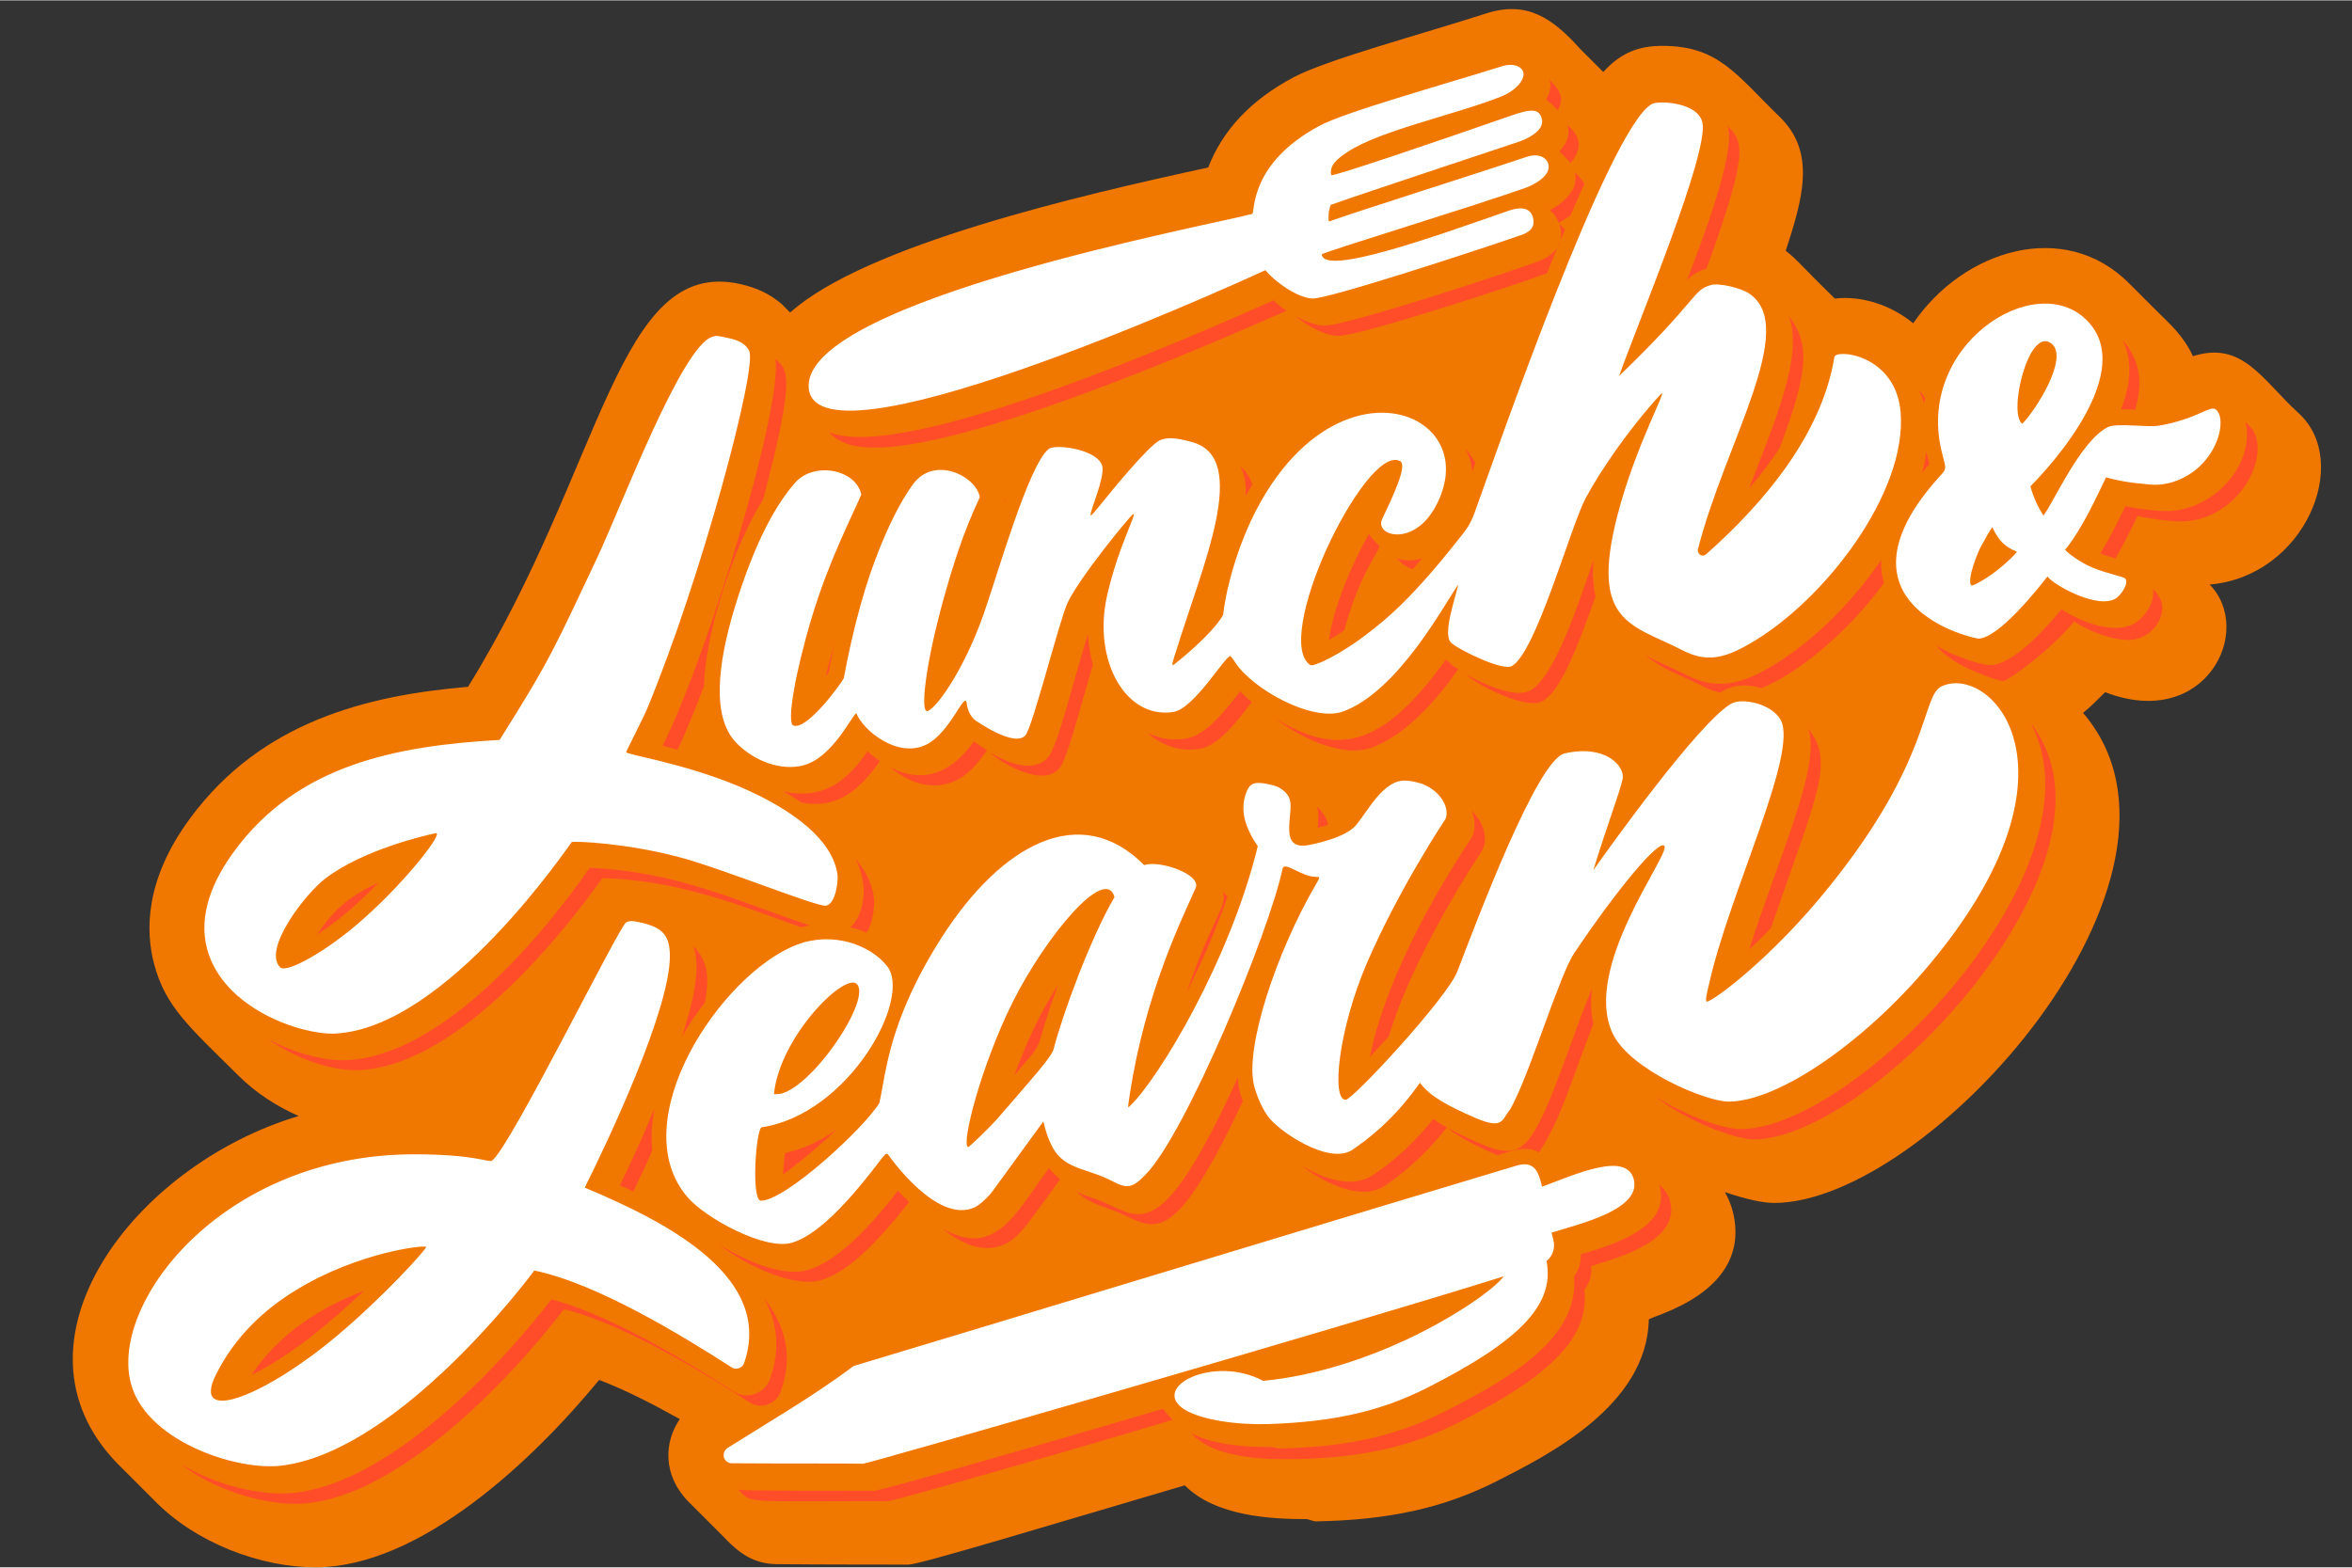
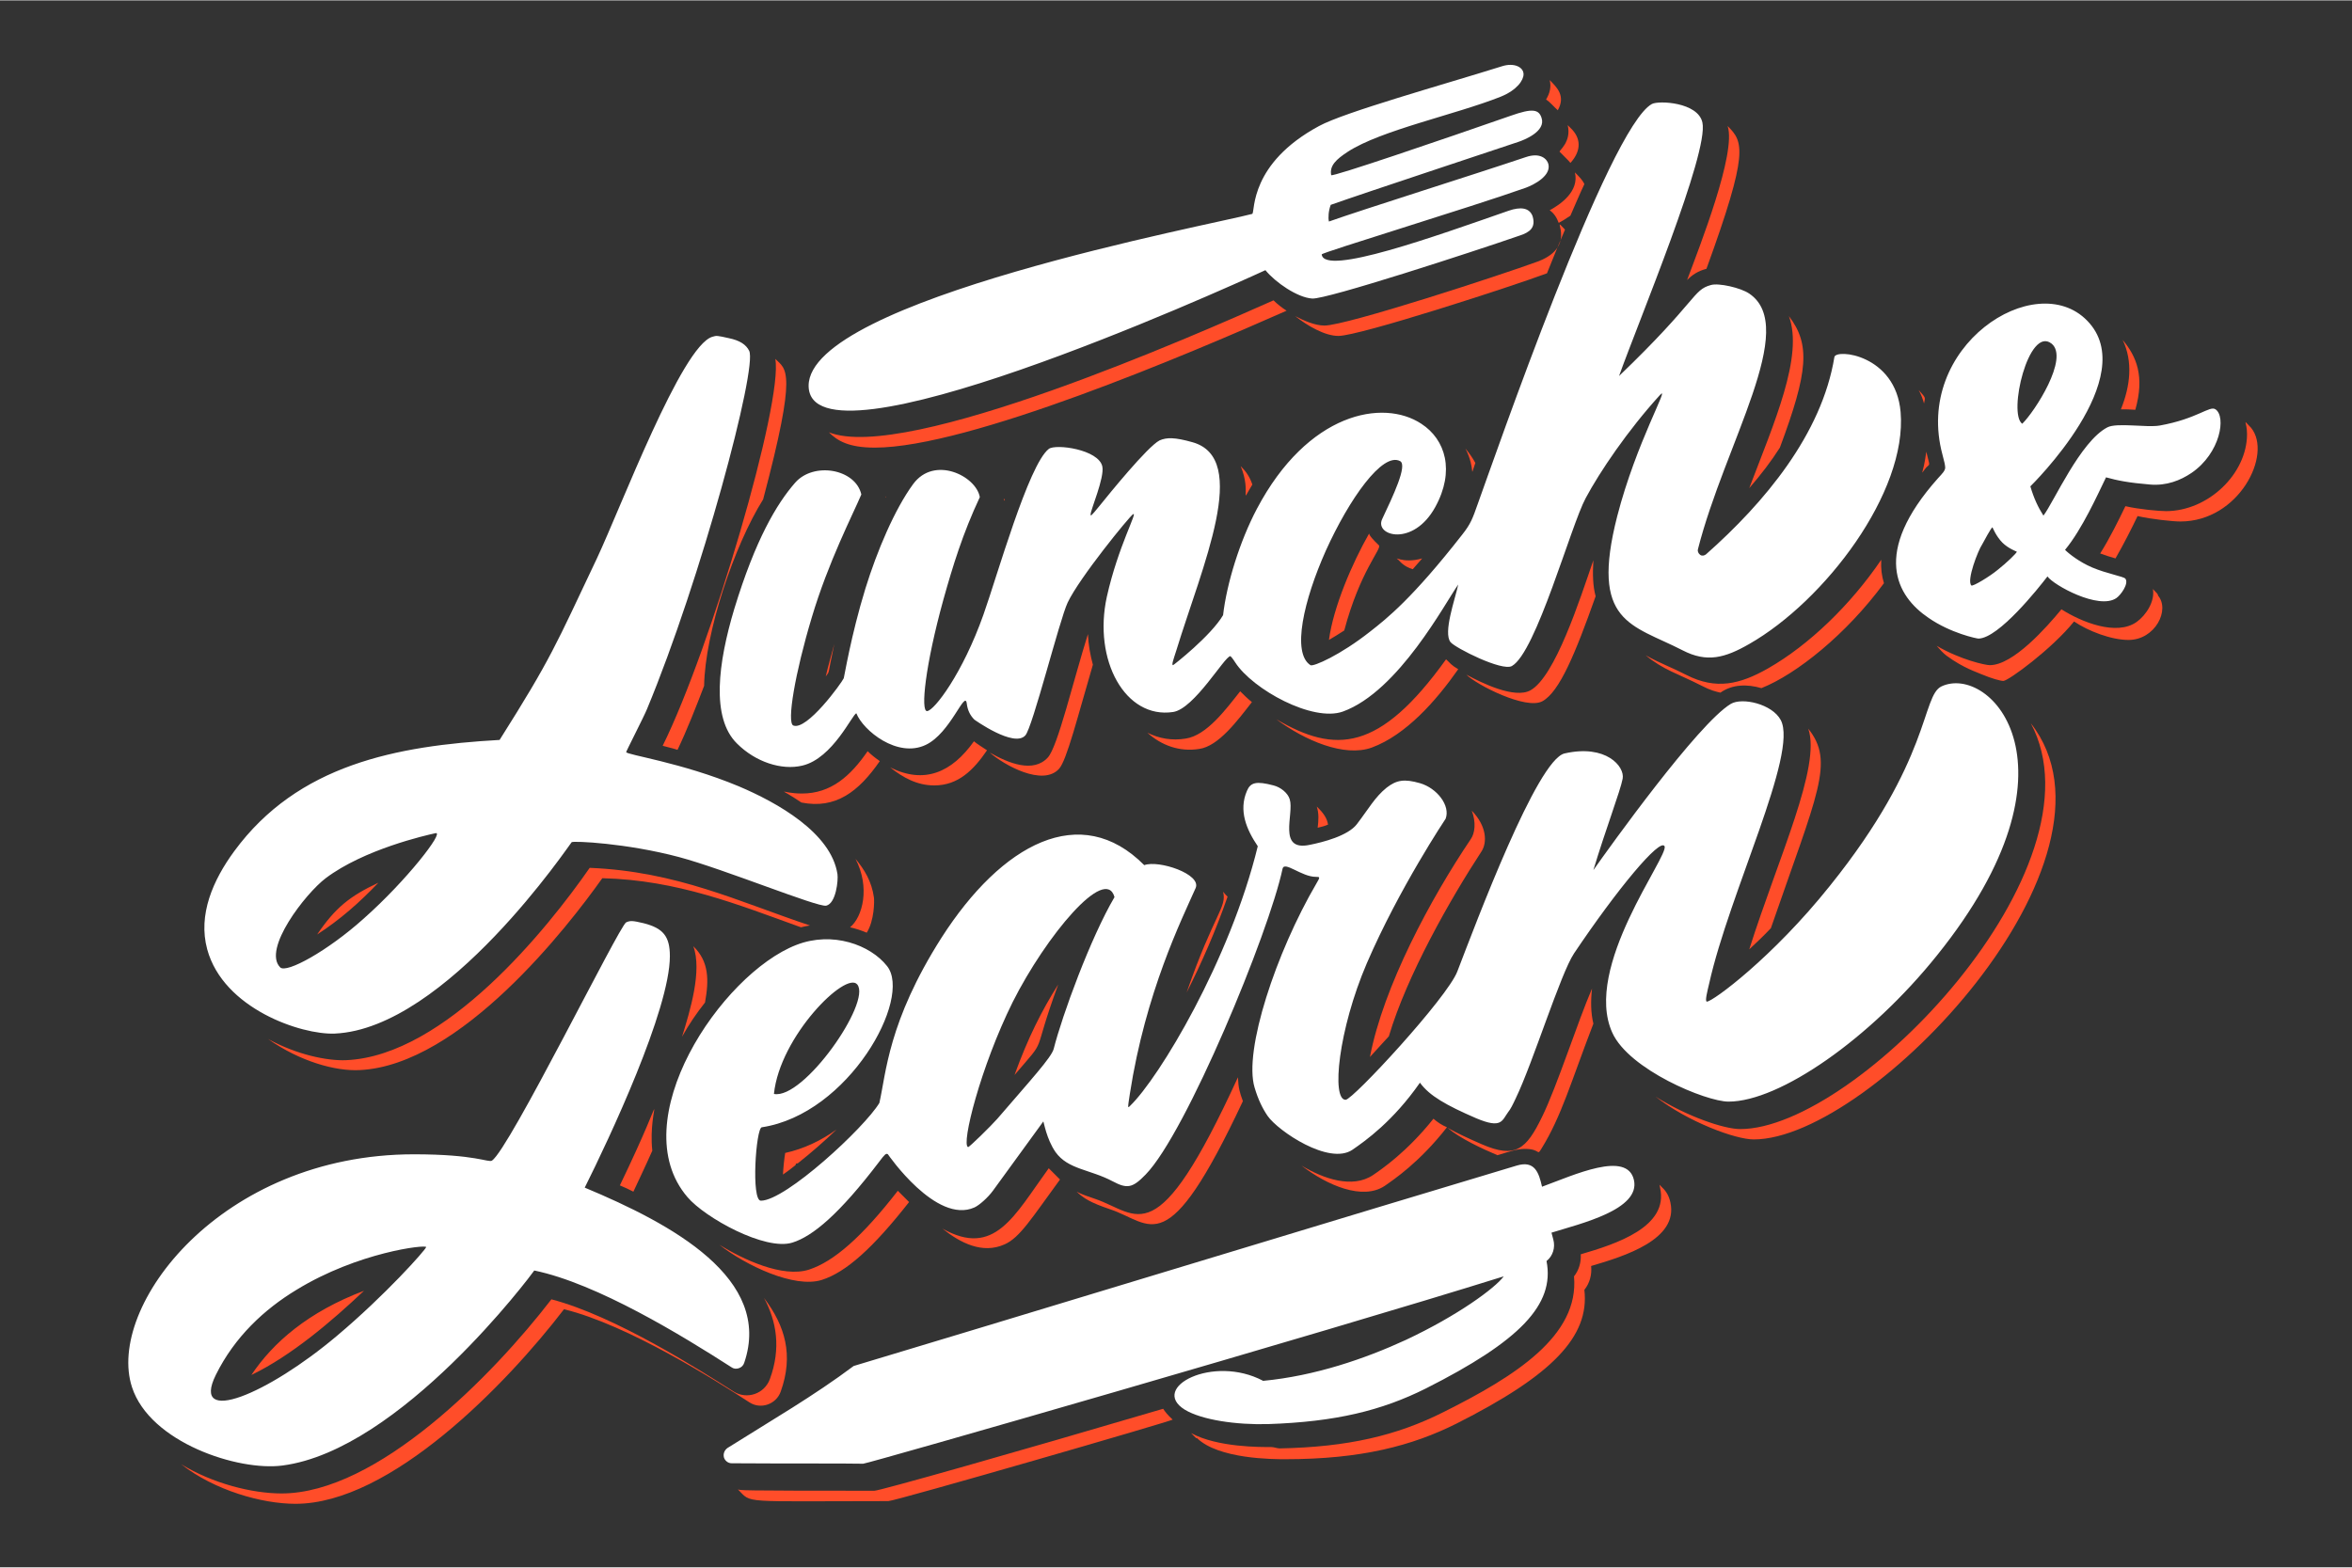
<svg xmlns="http://www.w3.org/2000/svg" fill="#000000" height="348" preserveAspectRatio="xMidYMid meet" version="1" viewBox="-16.2 -1.9 522.1 347.9" width="522" zoomAndPan="magnify">
  <rect x="-16.2" y="-1.9" width="522.1" height="347.9" fill="#333333" stroke="none" />
  <g id="change1_1">
-     <path d="M474.3,127.8c10,10.2-0.9,32.5-23.2,23.9c-1.7,1.7-3.3,3.3-4.9,4.6c30.9,36-34.2,108.8-68.6,108.8 c-2.6,0-6.5-0.9-10.9-2.4c0.8,1.4,1.4,2.9,1.8,4.5c4.3,18-18.4,23-18.7,23.8c-0.4,19.2-22.6,30.2-33.8,35.9 c-11.7,5.9-23.7,8.6-40.1,8.9c-0.7,0-1.5-0.5-2.2-0.5c-7.6,0-20.1-0.6-26.9-7.5c-30.9,9.1-58.9,17.6-61.3,17.6c0,0-22.3,0-29.4-0.1 c-5.1-0.1-8.3-2.5-11.6-6l-8-8c-5.6-5.8-5.3-13.1-1.8-18.2c-5.7-3.2-12.1-6.5-17.9-8.7C102,322.4,77,346,53.8,346 c-12,0-26.6-5.3-36-15.1l-8-8c-26-26.9,3.7-66.2,40.3-77.1c-4.8-2.1-9.5-5.1-13.4-9c-11-10.9-16.2-15.3-18.7-24.8 c-1.9-7.2-2.1-18.6,8-32.3c15.9-21.6,39.5-27.3,61.7-29.2c30.3-49,33-95.6,60.5-89.4c3.5,0.8,6.4,2.1,9.1,4.4l1.9,1.9 c16.8-15,64.2-26,92.8-32.2c3.2-8.3,9.5-15,18.9-20c7.3-3.9,28.2-9.5,42.8-14.2c9-2.9,14.7,1,20.8,7.8l5.2,5.2 c3.9-4.3,7.9-5.8,13.1-5.8c12.5,0,16.3,6.3,26.2,15.9c8,7.9,4.9,18.2,1.2,29.6c2.6,2,2.9,2.8,10.9,10.6c6.2-0.7,12.7,1.6,17.4,5.5 c11.1-16.3,33.5-23.3,47.9-8.9l6,6c2.9,2.9,6,5.5,8.2,10.2c11-3.5,15.3,5.2,23.5,12.7C505.9,100.6,495.4,126,474.3,127.8z" fill="#f07800" />
-   </g>
+     </g>
  <g id="change2_1">
    <path d="M180.3,108.2c0.2,0.2,0.2,0.2,0.1,0.3C180.4,108.3,180.3,108.3,180.3,108.2z M206.8,109.2 c0.1-0.3,0.1-0.2-0.2-0.5C206.6,108.8,206.7,109,206.8,109.2z M294.3,122.4c0.2,0.2,1.1,1.4,3.1,2l2.1-2.4 C295,123.3,292.9,121.2,294.3,122.4z M266.5,64.7c-17.1,7.6-81.6,36.1-98.7,29.3c1.9,1.9,4.4,3.4,10.2,3.4 c20.8,0,69.5-20.7,91.4-30.4C268.3,66.3,267.3,65.5,266.5,64.7z M289.9,119.1c-0.1-0.1-1.5-1.4-2-2.2c-0.1-0.1-0.1-0.3-0.2-0.4 c-3.7,6.5-7.9,16.2-8.9,23.6c1-0.6,2.2-1.3,3.4-2.1C285.7,124.8,290.6,119.8,289.9,119.1z M169,141c-0.7,2.6-1.4,5-1.9,7.2 C168.1,146.8,167.4,148.4,169,141z M202.9,164.6c-0.6-0.4-2.5-1.6-2.9-2c-4.9,6.9-11,9.6-18.6,5.8c2.9,2.3,6,4,9.8,4 C196.5,172.4,199.9,169,202.9,164.6z M311.3,100.8c-0.6-1.1-1.3-2.1-2.2-3.2C311.5,102.3,309.9,104.7,311.3,100.8z M312.7,187 c1.2-1.9,1.2-5.5-2.2-9c1,2.6,0.7,5-0.2,6.3c-8.9,13.2-19.4,32.7-22.4,48.4c1.3-1.4,2.7-3,4.2-4.6 C296.1,214.6,305.7,197.7,312.7,187z M259.7,242.5c-0.7-1.9-1-2.9-1.1-5.3c-18.2,39.7-22,30.3-31.7,27c-1.4-0.5-2.8-0.9-4.1-1.6 c1.6,1.5,3,2.4,7.4,3.9C239.6,269.6,242.7,278.7,259.7,242.5z M206.8,274.3c3.4-1.5,6-5.8,12.3-14.4l-2.5-2.5 c-7.7,10.6-12,19.9-23.6,13.4C197,274,201.9,276.5,206.8,274.3z M261.8,105.6c-0.6-1.8-1.5-3-2.6-4.1 C261.7,107.4,258.8,110.5,261.8,105.6z M323.5,151.3c-3.5,1.9-10.7-1.6-14.2-3.5c2.3,2.3,13.3,7.9,16.9,5.9 c3.8-2.1,7.3-10.6,11.8-23.3c-0.6-2.2-0.7-4.8-0.5-8C334.5,131.1,329,148.3,323.5,151.3z M327.8,44.7c1,0.7,1.6,1.7,2,2.8 c0.6-0.3,1.6-0.9,2.6-1.6c1.1-2.5,2.1-4.9,3.1-7c-0.4-0.9-1.1-1.6-2.1-2.6C334.4,40.5,330.2,43.4,327.8,44.7z M135.2,228.2 c1.5-2.7,3.2-5.2,5.1-7.6c0.9-5,0.9-9.1-2.6-12.5C139.7,213.5,137,222.4,135.2,228.2z M158.1,254c-0.2,1.2-0.4,3-0.5,4.8 c0.9-0.6,1.8-1.3,2.8-2.1c0.1-0.4,0-0.3,0.5-0.4c2.8-2.2,5.9-4.9,8.6-7.5C166,251.3,162.2,253.1,158.1,254z M454.6,88.9 c1.1,0,2,0,3.2,0.1c2.1-7.4,0.3-11.8-2.8-15.5C457.3,78.3,456.7,83.7,454.6,88.9z M39.6,303.3c8.9-4.3,17.8-11.9,25-18.7 C52.2,289.3,44.4,296.1,39.6,303.3z M218.7,216.6c-3.6,5.7-6.7,11.8-9.7,20.1C216.7,227.7,212.5,233.5,218.7,216.6z M259.1,151.5 c-3.1,3.9-7.4,9.8-12.1,10.5c-3,0.5-5.9,0-8.5-1.3c3.1,2.8,7.1,4.3,11.5,3.6c4.3-0.6,8.5-6.3,11.7-10.4 C260.7,153.1,259.9,152.3,259.1,151.5z M218.9,168.7c1.7-1.9,4.1-11.5,7.5-23.1c-0.6-2.2-1-4.5-1.1-6.8c-3.3,10.5-6.7,25-8.9,27.4 c-3.2,3.5-8.7,1.3-12.9-1.1C206.7,167.9,215.3,172.7,218.9,168.7z M278.6,181.1c-0.2-1.3-0.9-2.5-2.5-4c0.5,1.5,0.4,3.1,0.2,4.7 C277.2,181.6,277.9,181.4,278.6,181.1z M255.3,196c0.9,3.5-2,4.8-8.1,22.4c3.3-6.5,6.5-13.8,9.1-21.3 C256,196.8,255.6,196.4,255.3,196z M304.8,144.4c-14.8,20.6-24.6,21-37.7,13.3c6.3,4.7,15.1,8.5,21.2,6.3 c7.6-2.8,14.3-10.4,19.2-17.4C305.8,145.6,305.8,145.3,304.8,144.4z M166.2,282.2c5.4-1.7,11.4-7.1,19.4-17.3 c-2.6-2.6-1.6-1.6-2.5-2.5c-8,10.3-14.2,15.7-19.7,17.5c-5.9,1.9-14.7-2.3-19.9-5.5C149.4,279,160.1,284.1,166.2,282.2z M327,20.1 c0.9,0.6,1.6,1.5,2.6,2.4c1.8-3.2-0.2-5.1-1.8-6.7C328.2,17.3,327.8,18.8,327,20.1z M130.9,163.6c1,0.3,2.1,0.5,3.3,0.9 c2.1-4.4,4.1-9.5,5.9-14.2c0.2-11.9,6.7-31.2,13.1-41.4c7.7-29,5.1-28.8,2.7-31.2C157.7,87.2,141.6,142,130.9,163.6z M330,31.7 c2.2,2.2,2.1,2.1,2.4,2.5c2.1-2.3,2.6-5,0.4-7.4l-1-1C332.7,29.5,329.8,31.5,330,31.7z M161.7,176.2c7.6,1.5,12.7-2.4,17.4-9.2 c-1-0.7-1.9-1.4-2.7-2.2c-3.8,5.5-8.1,9.4-14.6,9.4C157,174.2,156.1,172.4,161.7,176.2z M358.3,60.2c1.2-1.2,2.4-2,4.3-2.5 c9.5-26.1,8.2-28.2,4.7-31.7C369.3,31.9,361.1,52.7,358.3,60.2z M370.1,248.7c-3.6,0-11.8-2.8-18.8-7.2c7.2,5.6,17.7,9.5,21.8,9.5 c26.1,0,85.2-62.2,61.5-92.4C451.7,190.7,395.9,248.7,370.1,248.7z M483.5,93c-2.1-2.1-0.9-1.5-0.9,1.4c0,8.8-8.6,17.1-18,17.1 c-1.5,0-6-0.4-9-1.1c-1.5,3.1-3.4,7-5.6,10.5c1.1,0.4,2.3,0.8,3.4,1.1c1.9-3.3,3.6-6.7,4.9-9.4c3.1,0.7,7.8,1.2,9.5,1.2 C480.8,113.8,488.3,98.9,483.5,93z M461.7,128.8c0.5,2.7-1.5,5.8-3.6,7.3c-4.5,3.2-12.3,0-16.7-2.8c-3.3,4-10.7,12.4-15.9,12.4 c-1,0-6.5-1.2-11.8-4.3c0.7,0.8,1.4,1.6,2.2,2.2c3.8,2.8,6.9,3.7,7.7,4.1c2.4,1,4.3,1.5,4.9,1.5c1.1,0,10.8-7.1,15.7-13.2 c3.1,2.1,8.2,4.1,12.1,4.1c5.9,0,9.3-6.7,6.5-9.9C463,130.1,462.4,129.5,461.7,128.8z M372.1,106.4c2.6-3,4.9-6,6.8-9 c6.3-16.9,6.8-22.9,2-29.2C384.2,77.1,377.6,91.9,372.1,106.4z M352.7,261.6c-0.8-0.8-0.5-0.7-0.4,0.1c2,8.7-9.7,12.5-17.6,14.8 c0.1,1.8-0.4,3.5-1.5,4.9c1.2,13.2-13.1,22.2-28.9,30.1c-10.5,5.3-21.4,7.8-36.4,8.1c-0.6,0-1.3-0.3-1.9-0.3 c-2.3,0-11.9,0.1-17.8-3.1l1.1,1.1c0.1,0.1,0.1-0.1,0.2,0c4.8,4.7,17,4.7,19.6,4.7c16.9,0,28.2-3,38-7.9 c21.2-10.7,29.6-19.3,28.4-29.7c1.2-1.5,1.7-3.4,1.5-5.3c7.5-2.2,19.4-5.9,17.6-14.1C354.3,263.6,353.7,262.5,352.7,261.6z M244.1,313.2c-1.2-1.1-1.7-1.8-2.1-2.4c-32.9,9.7-62.9,18.2-64.1,18.2c-31.1,0-29.6-0.1-30.3-0.3c3.2,3.2,0.2,2.6,33.4,2.6 C182.5,331.3,244.4,313.4,244.1,313.2z M157.1,307c2.9-8.1,1-14.6-3.7-20.8c2.8,5.2,3.8,11.2,1.3,18c-1.2,3.3-5.1,4.6-8,2.8 c-7.4-4.7-26.3-16.8-40.5-20.5c-13,16.9-38.7,43.1-59.9,43.1c-6.5,0-15.3-2.2-22.3-6.5c7.4,5.8,17.9,8.8,25.4,8.8 c21.1,0,46.8-26.5,59.6-43.2c14.3,3.5,33.8,15.9,41.2,20.7C152.7,311,156.1,309.8,157.1,307z M67.8,194c-6.4,3-9.6,5.6-13.6,11.5 C59.3,202.2,63.6,198.4,67.8,194z M60.7,233.4c-4.2,0.2-11-1.2-17.4-4.7c7.1,5,15,7.2,20.4,6.9c22.4-1.1,46.3-32,53.8-42.6 c16.7,0.4,30.2,5.9,44.1,10.9c0.7-0.2,1.4-0.3,2-0.4c-15.9-5.3-29.5-12-48.9-12.8C105.4,204.1,82.7,232.4,60.7,233.4z M385.2,159.8 c2.9,8.4-6.6,28.5-13.1,49c1.5-1.4,3.1-2.9,4.8-4.7C387.3,174,391.1,167.2,385.2,159.8z M177.8,197.3c-0.5-3.6-2.1-6.2-4.1-8.6 c3.3,6.3,1.6,12.9-1.2,15.2c1.3,0.3,2.5,0.7,3.7,1.2C177.9,202.4,177.9,198.1,177.8,197.3z M302,246.4c-5.9,7.4-11.5,11.2-13.4,12.5 c-4.6,3.1-11.1,0.8-15.9-2.1c5.7,4.4,13.6,7.8,18.5,4.5c2-1.4,7.7-5.2,13.8-13C303.8,247.8,302.8,247.1,302,246.4z M277.8,70.3 c-2.1,0-4.6-1.1-6.5-2.1c2.8,2.2,6.6,4.4,9.6,4.4c4.7,0,38.5-11,46.3-13.9c1.4-3.5,2.7-6.7,4-9.7c-3.7-4,3.4,3.6-6.1,7.1 C317.2,59,282.7,70.3,277.8,70.3z M410.9,87.6c0.2-1.4,0.6-1-1.2-3C410.2,85.5,410.6,86.5,410.9,87.6z M128.6,253.5 c-1.1-10.3,4.6-16.8-7.2,7.7c1,0.4,2,0.9,3,1.4C125.6,260,127.1,256.9,128.6,253.5z M411.4,98.3c-0.7,5.4-1.6,5.4,0,3.5 C412.3,100.9,412.2,101.7,411.4,98.3z M374.8,150.8c7.8-3.1,18.9-12,27.2-23.3c-0.5-1.7-0.7-3.2-0.6-5.2c-6.8,10-16,18.9-25.1,24.1 c-6.3,3.6-11.6,4.8-18.1,1.5c-3.3-1.7-5.9-2.6-9.1-4.4c4,3.3,7,4,12.5,6.8c1.9,1,3.2,1.3,4.1,1.5 C368.4,149.9,371.7,149.9,374.8,150.8z M322.3,253.1c3.6,0,2.6,1.7,3.7-0.1c4.4-7.1,6.5-14.7,11.5-27.7c-0.6-2.5-0.6-5.1-0.3-7.8 c-3.2,7.4-7.8,21.8-11.1,28.5c-3.5,7.2-5.9,9.3-13.3,6.1c-3-1.3-5.6-2.5-7.7-3.7c2.8,2.4,7.8,4.7,11.1,6.1 C319.2,253.6,320.6,253.1,322.3,253.1z" fill="#ff4d29" />
  </g>
  <g id="change3_1">
    <path d="M475.6,88.9c-1.3-0.9-4,2.1-12.4,3.6c-2.9,0.5-9.5-0.7-11.6,0.4c-6,3.1-11.9,16.6-14.2,19.6 c-1.2-1.9-2.1-3.8-2.9-6.5c0,0,24.9-24.3,12.6-36.8C435.6,57.4,408.5,74.9,415,99c0.4,1.5,0.6,2.3,0.6,2.9c-0.1,0.7-0.5,1.1-1.6,2.3 c-14.8,16.6-9.2,26.2-2.1,31c4.9,3.4,10.7,4.6,11.1,4.6c4.5-0.1,13.3-11.2,15.3-13.8c1.3,1.9,11.4,7.5,15.3,4.8c1-0.7,2.8-3.2,2-4.3 c-0.4-0.5-4.1-1.1-7.4-2.5c-2.8-1.2-5.1-3-6-3.9c3.8-4.6,7.2-12.2,9.1-16.1c2.5,0.7,5,1.2,9.8,1.6c3.6,0.3,6.7-0.9,9.2-2.6 C476.7,98.6,478,90.5,475.6,88.9z M427.3,124.5c-1.8,1.5-5.6,3.8-5.9,3.5c-1.1-1.1,1.5-7.8,2.4-9.1c0.3-0.5,2-3.8,2.3-3.8 c0,0,0.8,2,2.2,3.4c1.3,1.3,3.2,2,3.2,2C431.5,120.8,429.2,123,427.3,124.5z M439.2,74.3c4,3.2-3.8,15.2-6.5,17.8 C429.5,89.9,434.1,70.3,439.2,74.3z M163.3,83.7c-0.1-19.1,89.7-35.8,98.5-38.2c0.6-0.6-0.6-11.2,14.8-19.5 c5.7-3.1,27.3-9.1,40.7-13.3c2.6-0.8,4.7,0.2,4.7,1.8c0,1.3-1.4,3.5-5.1,5c-10.1,4-26.5,7.4-33.9,12.2c-2.6,1.7-4.1,3.1-3.7,5.2 c0.1,0.5,24.4-7.8,39.9-13.2c4.8-1.7,6.2-1.4,6.8,0.5c1,3-3.9,4.9-5.1,5.3c-1.4,0.5-35,11.6-41.7,14c-0.5,1.3-0.6,2.9-0.4,3.7 c7.6-2.7,31.5-10.2,43.7-14.3c3.2-1.1,4.7,0.4,5,1.5c0.7,2.6-3.1,4.6-5,5.3c-12.1,4.3-45.4,14.4-45.3,14.8 c0.5,4.9,25.4-4.1,41.5-9.7c2.6-0.9,4.6-0.7,5.3,1.2c0.8,2.6-0.7,3.6-2.8,4.3c-10.7,3.7-42.9,14.2-46.1,14 c-3.3-0.2-8.2-3.6-10.4-6.3C254.7,62.6,163.5,103.8,163.3,83.7z M147.4,163.1c4.1,4.1,9.9,6,14.5,4.9c6.8-1.6,11.2-11.6,12-11.6 c1.5,3.8,9.1,10,15.4,7c5.5-2.6,8.7-12.3,9.1-9.2c0.2,1.6,0.8,2.7,1.7,3.6c0,0,8.8,6.3,11.3,3.5c1.6-1.7,7.6-25.7,9.4-29.5 c2.6-5.5,13.7-19.1,14.5-19.6c1.2-0.8-3.3,7.1-5.8,18.3c-3.1,14.1,4.1,27.2,14.7,25.6c4.7-0.7,11.4-12.3,12.7-12.4 c0.1,0,0.6,0.6,1.1,1.4c3.9,6,17.2,13.3,23.9,10.9c12.4-4.5,22.8-24.3,25.6-28.2c-0.7,3.3-3.4,10.7-1.7,12.8 c1.1,1.3,11.4,6.5,13.6,5.3c5.4-3,13.1-31.2,16.4-37.3c3.1-5.8,9.3-15,16.5-22.9c2.4-2.6-5.3,10.6-9.5,26.9 c-6.1,23.8,3.2,24,14.5,29.8c5.4,2.8,9.4,1.7,14.8-1.4c16.8-9.6,35.1-33.7,33.6-51.5c-1.1-12.8-14.4-14.1-14.7-12.2 c-2.8,17.1-15.5,32.3-28.5,43.8c-0.4,0.3-0.9,0.4-1.3,0.1s-0.6-0.8-0.5-1.2c6-23.6,22.5-49.3,11.4-56.8c-1.9-1.3-6.8-2.4-8.5-1.9 c-4.1,1.1-2.9,3.4-20.4,20.2c4.4-12.3,20-49.6,18.5-56.3c-1-4.5-9.7-4.9-11.2-4.1c-9.6,5.2-35,78.7-38.7,88.9 c-1.1,3.1-1.5,4.3-3.4,6.7c-11.1,14.2-16.7,18.6-20.4,21.5c-6.7,5.3-12.7,7.9-13.3,7.5c-4.2-2.7-1.5-14.4,3.4-25.4 c5.2-11.5,12.6-22,16.5-19.9c1.7,0.9-1.6,7.8-4,12.9c-1.7,3.7,6.9,6.2,11.8-2.7c4.4-8,2.3-15-3.1-18.5c-8.5-5.6-25.2-2.5-36.5,18.9 c-3.8,7.2-6.7,16.6-7.5,23.6c-2.7,4.6-11,11.1-11.1,11.1c-0.4,0,0.1-1.3,0.7-3.2c5.8-18.9,16.5-42.7,3.6-46.3 c-3.9-1.1-5.7-1.1-7.3-0.4c-2.7,1.4-11.2,11.9-13.3,14.5s-2,2.3-2,1.9c0-1,3.1-8.1,2.6-10.6c-0.8-3.8-10.4-5.1-11.9-3.9 c-4.5,3.5-11.5,28.4-14.5,36.8c-4.6,13-10.9,21.3-12.5,21.4c-1.5,0.1-0.4-10.2,3.6-24.7c2.1-7.5,4.3-14.7,8.1-22.8 c-0.8-4.7-10.1-9.3-14.8-2.9c-4.1,5.6-8,14.8-10.6,23.2c-3.2,10.4-4.7,19.7-4.8,19.9c-0.5,1.1-8.2,11.7-11.2,10.5 c-1.5-0.6,0.4-11.7,4.1-24c3.7-12.4,9.1-22.8,11-27.3c-1.3-5.7-10.6-7.3-14.7-2.6c-4.1,4.7-8.8,12.6-13.5,28 C143.2,145.2,141.6,157.4,147.4,163.1z M29.8,208.8c-2.1-7.7,1.3-15.4,6-21.8c14.1-19.2,35.9-23.4,58.9-24.7 c11.5-18.2,12.4-20.9,21.6-40.3c5.4-11.5,18.8-47.1,25.6-49.2c1-0.3,1-0.3,3.7,0.3c2.4,0.5,3.8,1.4,4.5,2.8 c1.9,3.7-10.7,50.8-22.7,79.6c-0.6,1.5-4.6,9.3-4.6,9.5c0,0.6,12.3,2.3,25,7.6c8.5,3.6,20.5,10.3,21.9,19.5c0.2,1.3-0.3,6.5-2.5,7 c-1.9,0.4-22.6-8.1-32.7-10.8c-11.7-3.1-23.3-3.6-23.8-3.3c-0.2,0.1-27.8,41.4-52.6,42.5C50.7,227.8,33.4,222,29.8,208.8z M46,212.8 c1.4,1.4,10.6-3.7,18.5-10.8c9.6-8.5,18-19.4,16-19c-2.3,0.5-15.9,3.6-24.4,10C51.6,196.4,42,208.8,46,212.8z M414.8,150.4 c-4.5,2.1-2.2,16.2-24.8,44.3c-12.7,15.9-26,25.7-27.3,25.7c-0.5,0,0.1-2.3,0.5-4c4.5-20.2,19.8-51.1,15.9-58.5 c-1.9-3.6-8.6-5.1-11.1-3.6c-7.3,4.4-26.9,31.8-30.5,36.9c2.7-9,6-17.6,6.5-20.3s-3.7-7.7-12.9-5.6c-6.1,1.4-19.6,37.5-23.8,48.4 c-2.2,5.8-23.2,28.5-24.8,28.5c-3.2,0-1.6-15.6,4.7-30.3c7.2-16.7,17.5-32.1,17.5-32.1c1.1-2.9-1.9-6.8-5.7-7.9 c-3.5-1-5.2-0.7-7.4,1c-2.6,2.1-4,4.7-6.6,8.1c-2,2.6-7.5,4-10.5,4.6c-7.2,1.5-3.4-6.9-4.4-10.1c-0.4-1.4-2-2.7-3.6-3.1 c-3.8-1-5.1-0.7-5.9,1.2c-1.9,4.4-0.1,8.6,2.4,12.3c-6.2,25.4-21.9,51.4-28.3,57.6c-0.6,0.6-0.6,0.7-0.1-2.6 c3.5-22.6,11.5-38.7,14.6-45.7c1.4-3.1-8.2-6.3-11.4-5.1c-14.1-14.2-31.6-4.8-45,16.1c-11.9,18.7-12.3,30.2-13.8,36.7 c-3.3,5.5-20.8,21.7-26.3,21.7c-2.2,0-1.1-16.1,0.2-16.3c19.3-2.9,33.5-28.7,27.8-35.8c-3.7-4.7-12.1-7.8-20.1-4.7 c-16.8,6.5-38.6,39.2-24.2,56c3.9,4.6,17.3,12,23.3,10.1c4.5-1.4,10.4-6.3,19.3-18c1.2-1.6,1.5-1.9,1.9-1.6c0,0,10.7,15.6,19.2,11.8 c1.1-0.5,3-2.2,4.1-3.7l11.2-15.4c0.1,0.1,0.7,3.9,2.7,6.8c2.8,3.9,7.6,3.8,12.7,6.5c3.2,1.7,4.4,1.5,7.3-1.5 c9-9.2,27.4-53.7,30.4-67.9c0.4-1.8,4.2,1.8,7.4,1.8c0.9,0,1,0,0.1,1.5c-8.9,15.2-16.2,37.1-13.7,45.3c0.8,2.7,1.8,4.7,2.9,6.3 c2.3,3.3,13.6,11,18.8,7.5c2.9-2,9-6.3,15-14.9c2.1,2.9,5.8,5,12.5,7.9c5.7,2.4,5.7,0.5,7.1-1.4c0.5-0.6,1-1.6,1.7-3.1 c3.8-7.9,9.9-27.6,12.9-32.1c9.6-14.3,19.1-25.7,20.1-23.8c1,2.2-18.2,26.9-11.6,41.4c3.7,8.2,20.8,15.3,25.8,15.3 c11.3,0,31.4-13.9,46.3-32.5C447.5,168.2,425.6,145.4,414.8,150.4z M174.1,216.6c3.2,3.9-11.9,25.6-18.5,24.3 C156.9,228.1,171.6,213.5,174.1,216.6z M217.7,230.9c-0.5,1.9-5.1,6.9-12.5,15.5c-1.4,1.6-6.3,6.4-6.5,6.3 c-1.6-0.5,2.8-17.9,9.9-32.2c7.4-14.7,20.6-30.5,22.6-23.3C225.9,206.2,219.6,223.4,217.7,230.9z M147.8,301.8 c0.6-0.2,1-0.6,1.2-1.2c6.4-18.7-16-30.8-35.4-38.9c5.4-10.8,18.9-39.5,18.9-51.4c0-4.4-1.5-6.2-5.8-7.3c-2.5-0.6-3-0.6-3.9-0.2 c-1.5,0.7-26,50.5-29.8,52.9c-0.8,0.5-3.5-1.4-17.3-1.4c-43,0-68.4,33.9-62.6,51.7c4,12.3,23.6,18.7,33.4,17.4 c26.2-3.4,55.3-42.4,55.9-43.3c14,2.9,32.9,14.5,43.8,21.5C146.6,301.9,147.2,302,147.8,301.8z M58.6,294.6 c-15.4,13-32.5,20.1-26.9,8.7c4.2-8.5,10.8-14.6,17.9-18.9c13.7-8.4,28.8-10.1,28.8-9.5C78.3,275.5,69.3,285.6,58.6,294.6z M346.5,260c1.5,6.6-11.9,9.7-18.3,11.7c0,0,0.2,0.7,0.4,1.5c0.5,1.8-0.1,3.7-1.5,4.8c1.9,9.7-6,17.8-26.8,28.3 c-9.8,4.9-20,7.4-35,7.9c-7,0.2-14.7-0.9-18.5-3.2c-7.9-4.9,6.3-12.3,17.4-6.4c11.5-1.1,22.6-4.9,31.7-9.1 c11.5-5.4,19.8-11.5,21.7-14.1C277.3,294,176.4,323,175.4,323c-5.6-0.1-14.3,0-29.2-0.1c-0.8,0-1.5-0.6-1.7-1.3 c-0.2-0.8,0.1-1.6,0.8-2.1c9.7-6.1,19.2-11.6,28-18.2c19.8-5.9,120.7-36.6,147.2-44.5c4-1.2,4.9,1.6,5.6,4.7 C333.2,258.9,345,253.4,346.5,260z" fill="#ffffff" />
  </g>
</svg>